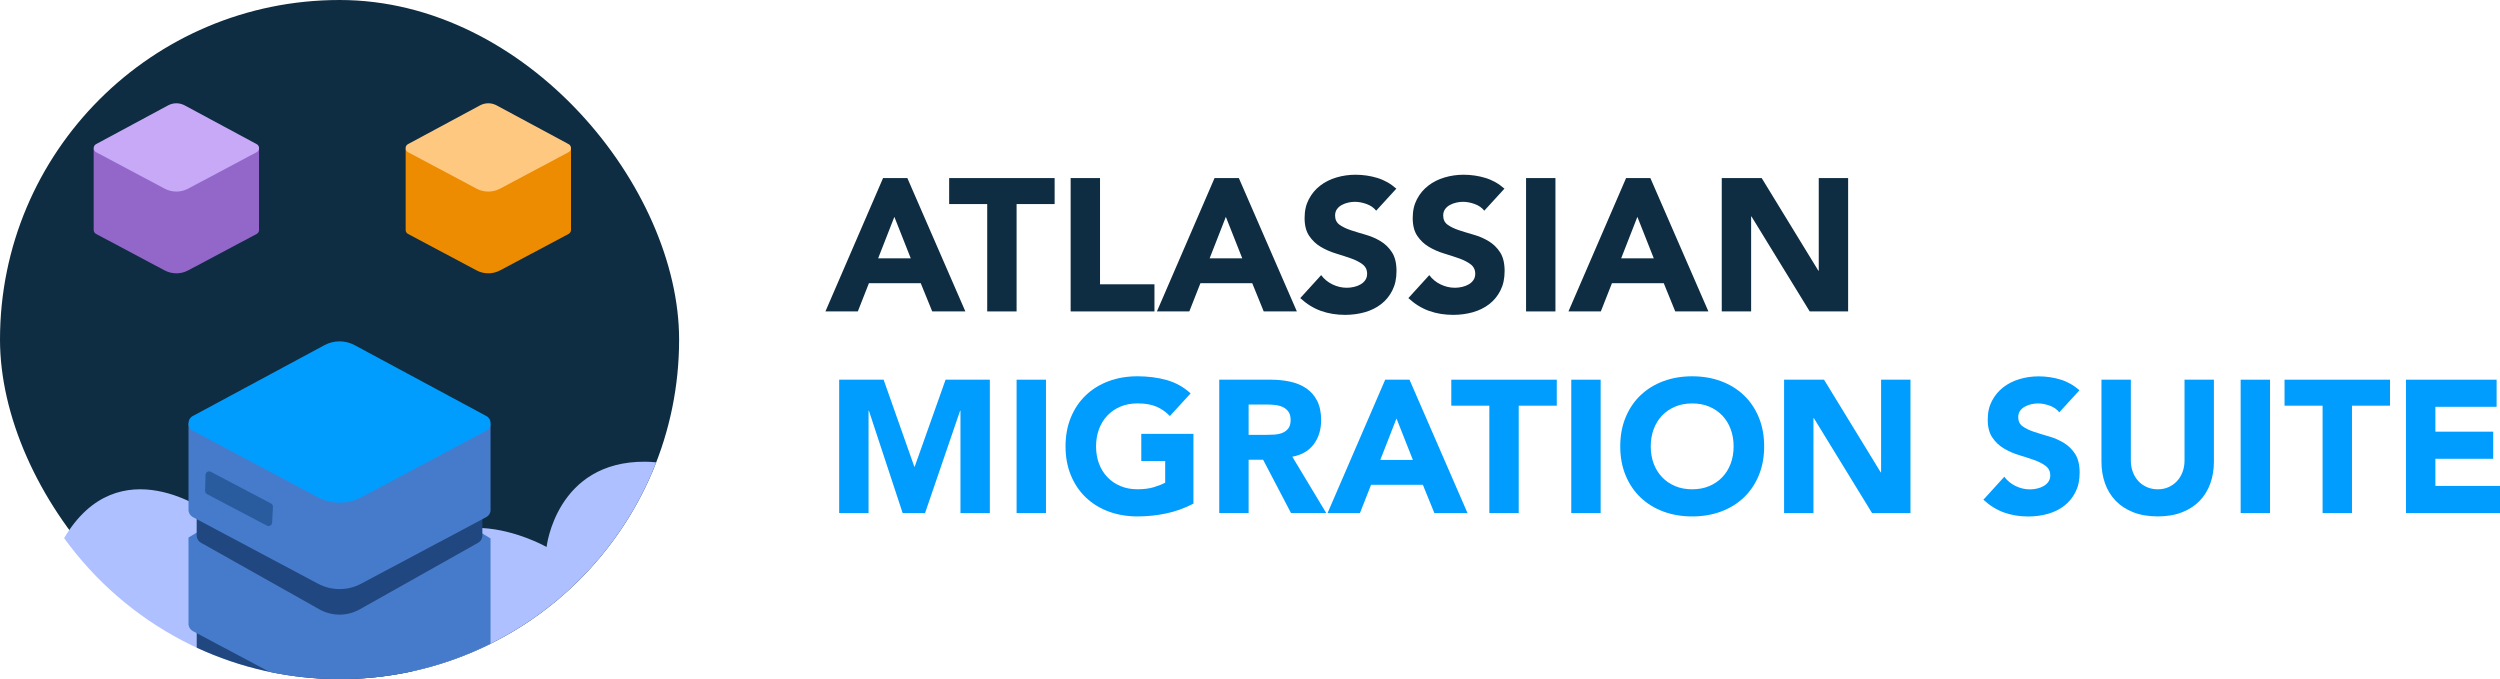
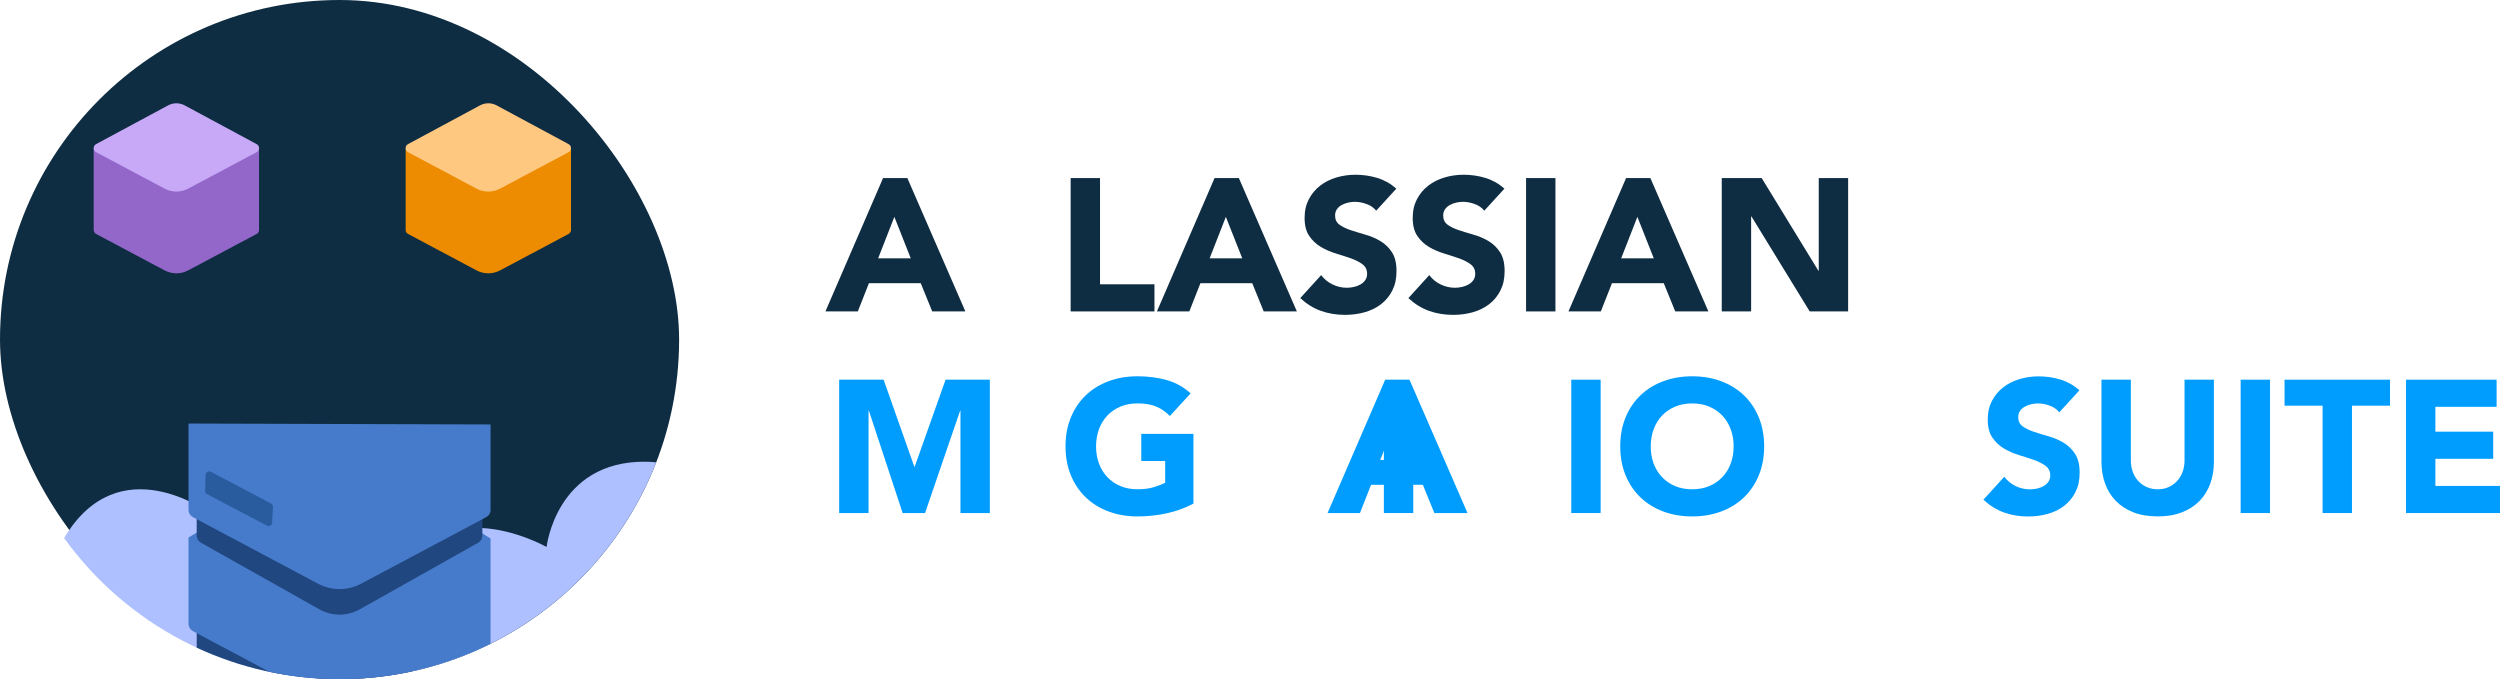
<svg xmlns="http://www.w3.org/2000/svg" id="Lager_1" data-name="Lager 1" viewBox="0 0 1884.8 512">
  <defs>
    <linearGradient id="Namnlös_övertoning_6" data-name="Namnlös övertoning 6" x1="765.49" y1="3863.99" x2="750.31" y2="3789.69" gradientTransform="translate(2062.71 3650.35) rotate(162.57)" gradientUnits="userSpaceOnUse">
      <stop offset=".27" stop-color="#9367ca" />
      <stop offset="1" stop-color="#fff" />
    </linearGradient>
    <linearGradient id="Namnlös_övertoning_2" data-name="Namnlös övertoning 2" x1="-1640.9" y1="3108.55" x2="-1656.08" y2="3034.24" gradientTransform="translate(960.6 3650.35) rotate(17.43) scale(1 -1)" gradientUnits="userSpaceOnUse">
      <stop offset=".27" stop-color="#ed8c00" />
      <stop offset="1" stop-color="#fff" />
    </linearGradient>
  </defs>
  <g>
    <path d="M665.75,134.25h18.32l43.74,100.54h-24.99l-8.66-21.3h-39.05l-8.38,21.3h-24.42l43.45-100.54Zm8.52,29.25l-12.21,31.24h24.57l-12.35-31.24Z" style="fill: #0e2d42;" />
-     <path d="M744.27,153.85h-28.68v-19.6h79.52v19.6h-28.68v80.94h-22.15v-80.94Z" style="fill: #0e2d42;" />
    <path d="M807.18,134.25h22.15v80.09h41.04v20.45h-63.19v-100.54Z" style="fill: #0e2d42;" />
    <path d="M915.67,134.25h18.32l43.74,100.54h-24.99l-8.66-21.3h-39.05l-8.38,21.3h-24.42l43.45-100.54Zm8.52,29.25l-12.21,31.24h24.57l-12.35-31.24Z" style="fill: #0e2d42;" />
    <path d="M1037.5,158.82c-1.8-2.27-4.24-3.95-7.31-5.04-3.08-1.09-5.99-1.63-8.73-1.63-1.61,0-3.27,.19-4.97,.57-1.7,.38-3.32,.97-4.83,1.78-1.52,.81-2.75,1.87-3.69,3.19-.95,1.33-1.42,2.94-1.42,4.83,0,3.03,1.14,5.35,3.41,6.96,2.27,1.61,5.13,2.98,8.59,4.12,3.46,1.14,7.17,2.27,11.15,3.41,3.98,1.14,7.69,2.75,11.15,4.83,3.46,2.08,6.32,4.88,8.59,8.38,2.27,3.5,3.41,8.19,3.41,14.06s-1.04,10.46-3.12,14.63c-2.08,4.17-4.9,7.62-8.45,10.37-3.55,2.75-7.67,4.78-12.35,6.11-4.69,1.32-9.63,1.99-14.84,1.99-6.53,0-12.59-.99-18.18-2.98-5.59-1.99-10.79-5.21-15.62-9.66l15.76-17.32c2.27,3.03,5.13,5.37,8.59,7.03,3.46,1.66,7.03,2.49,10.72,2.49,1.8,0,3.62-.21,5.47-.64,1.85-.43,3.5-1.06,4.97-1.92,1.47-.85,2.65-1.94,3.55-3.27,.9-1.33,1.35-2.89,1.35-4.69,0-3.03-1.16-5.42-3.48-7.17-2.32-1.75-5.23-3.24-8.73-4.47-3.5-1.23-7.29-2.46-11.36-3.69-4.07-1.23-7.86-2.89-11.36-4.97-3.5-2.08-6.41-4.83-8.73-8.24-2.32-3.41-3.48-7.9-3.48-13.49s1.07-10.13,3.2-14.2c2.13-4.07,4.97-7.48,8.52-10.22,3.55-2.74,7.64-4.8,12.28-6.18,4.64-1.37,9.42-2.06,14.34-2.06,5.68,0,11.17,.81,16.47,2.41,5.3,1.61,10.08,4.31,14.34,8.09l-15.19,16.61Z" style="fill: #0e2d42;" />
    <path d="M1119.01,158.82c-1.8-2.27-4.24-3.95-7.31-5.04-3.08-1.09-5.99-1.63-8.73-1.63-1.61,0-3.27,.19-4.97,.57-1.7,.38-3.32,.97-4.83,1.78-1.52,.81-2.75,1.87-3.69,3.19-.95,1.33-1.42,2.94-1.42,4.83,0,3.03,1.14,5.35,3.41,6.96,2.27,1.61,5.13,2.98,8.59,4.12,3.46,1.14,7.17,2.27,11.15,3.41,3.98,1.14,7.69,2.75,11.15,4.83,3.46,2.08,6.32,4.88,8.59,8.38,2.27,3.5,3.41,8.19,3.41,14.06s-1.04,10.46-3.12,14.63c-2.08,4.17-4.9,7.62-8.45,10.37-3.55,2.75-7.67,4.78-12.35,6.11-4.69,1.32-9.63,1.99-14.84,1.99-6.53,0-12.59-.99-18.18-2.98-5.59-1.99-10.79-5.21-15.62-9.66l15.76-17.32c2.27,3.03,5.13,5.37,8.59,7.03,3.46,1.66,7.03,2.49,10.72,2.49,1.8,0,3.62-.21,5.47-.64,1.85-.43,3.5-1.06,4.97-1.92,1.47-.85,2.65-1.94,3.55-3.27,.9-1.33,1.35-2.89,1.35-4.69,0-3.03-1.16-5.42-3.48-7.17-2.32-1.75-5.23-3.24-8.73-4.47-3.5-1.23-7.29-2.46-11.36-3.69-4.07-1.23-7.86-2.89-11.36-4.97-3.5-2.08-6.41-4.83-8.73-8.24-2.32-3.41-3.48-7.9-3.48-13.49s1.07-10.13,3.2-14.2c2.13-4.07,4.97-7.48,8.52-10.22,3.55-2.74,7.64-4.8,12.28-6.18,4.64-1.37,9.42-2.06,14.34-2.06,5.68,0,11.17,.81,16.47,2.41,5.3,1.61,10.08,4.31,14.34,8.09l-15.19,16.61Z" style="fill: #0e2d42;" />
    <path d="M1150.53,134.25h22.15v100.54h-22.15v-100.54Z" style="fill: #0e2d42;" />
    <path d="M1225.93,134.25h18.32l43.74,100.54h-24.99l-8.66-21.3h-39.05l-8.38,21.3h-24.42l43.45-100.54Zm8.52,29.25l-12.21,31.24h24.57l-12.35-31.24Z" style="fill: #0e2d42;" />
    <path d="M1298.07,134.25h30.1l42.74,69.86h.28v-69.86h22.15v100.54h-28.97l-43.88-71.57h-.28v71.57h-22.15v-100.54Z" style="fill: #0e2d42;" />
    <path d="M632.66,286.25h33.51l23.15,65.6h.28l23.29-65.6h33.37v100.54h-22.15v-77.11h-.28l-26.41,77.11h-16.9l-25.42-77.11h-.28v77.11h-22.15v-100.54Z" style="fill: #009dff;" />
-     <path d="M766.43,286.25h22.15v100.54h-22.15v-100.54Z" style="fill: #009dff;" />
    <path d="M899.76,379.69c-6.53,3.41-13.35,5.87-20.45,7.38-7.1,1.51-14.34,2.27-21.73,2.27-7.86,0-15.1-1.23-21.73-3.69-6.63-2.46-12.35-5.99-17.18-10.58-4.83-4.59-8.59-10.15-11.29-16.69-2.7-6.53-4.05-13.82-4.05-21.87s1.35-15.34,4.05-21.87,6.46-12.09,11.29-16.69c4.83-4.59,10.55-8.12,17.18-10.58,6.62-2.46,13.87-3.69,21.73-3.69s15.45,.97,22.22,2.91c6.77,1.94,12.71,5.28,17.82,10.01l-15.62,17.04c-3.03-3.12-6.44-5.49-10.22-7.1-3.79-1.61-8.52-2.41-14.2-2.41-4.74,0-9.02,.8-12.85,2.41-3.83,1.61-7.12,3.86-9.87,6.75-2.75,2.89-4.85,6.32-6.32,10.29-1.47,3.98-2.2,8.29-2.2,12.92s.73,9.07,2.2,12.99c1.47,3.93,3.57,7.34,6.32,10.22,2.75,2.89,6.04,5.14,9.87,6.75,3.83,1.61,8.12,2.41,12.85,2.41s8.99-.54,12.5-1.63c3.5-1.09,6.29-2.2,8.38-3.34v-16.33h-18.03v-20.45h39.33v52.54Z" style="fill: #009dff;" />
-     <path d="M919.21,286.25h38.91c5.11,0,9.96,.5,14.55,1.49,4.59,.99,8.61,2.65,12.07,4.97,3.46,2.32,6.2,5.45,8.24,9.37,2.03,3.93,3.05,8.83,3.05,14.7,0,7.1-1.85,13.13-5.54,18.1-3.69,4.97-9.09,8.12-16.19,9.44l25.56,42.46h-26.55l-21.02-40.19h-10.93v40.19h-22.15v-100.54Zm22.15,41.61h13.06c1.99,0,4.09-.07,6.32-.21,2.22-.14,4.24-.57,6.04-1.28,1.8-.71,3.29-1.82,4.47-3.34,1.18-1.51,1.78-3.64,1.78-6.39,0-2.56-.52-4.59-1.56-6.11-1.04-1.51-2.37-2.67-3.98-3.48-1.61-.8-3.46-1.35-5.54-1.63-2.08-.28-4.12-.43-6.11-.43h-14.48v22.86Z" style="fill: #009dff;" />
    <path d="M1044.32,286.25h18.32l43.74,100.54h-24.99l-8.66-21.3h-39.05l-8.38,21.3h-24.42l43.45-100.54Zm8.52,29.25l-12.21,31.24h24.57l-12.35-31.24Z" style="fill: #009dff;" />
-     <path d="M1122.84,305.85h-28.68v-19.6h79.52v19.6h-28.68v80.94h-22.15v-80.94Z" style="fill: #009dff;" />
+     <path d="M1122.84,305.85h-28.68v-19.6v19.6h-28.68v80.94h-22.15v-80.94Z" style="fill: #009dff;" />
    <path d="M1184.61,286.25h22.15v100.54h-22.15v-100.54Z" style="fill: #009dff;" />
    <path d="M1221.53,336.52c0-8.05,1.35-15.34,4.05-21.87s6.46-12.09,11.29-16.69c4.83-4.59,10.55-8.12,17.18-10.58,6.62-2.46,13.87-3.69,21.73-3.69s15.1,1.23,21.73,3.69c6.62,2.46,12.35,5.99,17.18,10.58,4.83,4.59,8.59,10.15,11.29,16.69,2.7,6.53,4.05,13.82,4.05,21.87s-1.35,15.34-4.05,21.87c-2.7,6.53-6.46,12.09-11.29,16.69-4.83,4.59-10.56,8.12-17.18,10.58-6.63,2.46-13.87,3.69-21.73,3.69s-15.1-1.23-21.73-3.69c-6.63-2.46-12.35-5.99-17.18-10.58-4.83-4.59-8.59-10.15-11.29-16.69-2.7-6.53-4.05-13.82-4.05-21.87Zm23,0c0,4.73,.73,9.07,2.2,12.99,1.47,3.93,3.57,7.34,6.32,10.22,2.75,2.89,6.04,5.14,9.87,6.75,3.83,1.61,8.12,2.41,12.85,2.41s9.02-.8,12.85-2.41c3.83-1.61,7.12-3.86,9.87-6.75,2.74-2.89,4.85-6.29,6.32-10.22,1.47-3.93,2.2-8.26,2.2-12.99s-.73-8.95-2.2-12.92c-1.47-3.98-3.58-7.41-6.32-10.29-2.75-2.89-6.04-5.13-9.87-6.75-3.83-1.61-8.12-2.41-12.85-2.41s-9.02,.8-12.85,2.41c-3.83,1.61-7.12,3.86-9.87,6.75-2.75,2.89-4.85,6.32-6.32,10.29-1.47,3.98-2.2,8.29-2.2,12.92Z" style="fill: #009dff;" />
-     <path d="M1345.07,286.25h30.1l42.74,69.86h.28v-69.86h22.15v100.54h-28.97l-43.88-71.57h-.28v71.57h-22.15v-100.54Z" style="fill: #009dff;" />
    <path d="M1552.53,310.82c-1.8-2.27-4.24-3.95-7.31-5.04-3.08-1.09-5.99-1.63-8.73-1.63-1.61,0-3.27,.19-4.97,.57-1.7,.38-3.32,.97-4.83,1.78-1.52,.81-2.75,1.87-3.69,3.19-.95,1.33-1.42,2.94-1.42,4.83,0,3.03,1.14,5.35,3.41,6.96,2.27,1.61,5.13,2.98,8.59,4.12,3.46,1.14,7.17,2.27,11.15,3.41,3.98,1.14,7.69,2.75,11.15,4.83,3.46,2.08,6.32,4.88,8.59,8.38,2.27,3.5,3.41,8.19,3.41,14.06s-1.04,10.46-3.12,14.63c-2.08,4.17-4.9,7.62-8.45,10.37-3.55,2.75-7.67,4.78-12.35,6.11-4.69,1.32-9.63,1.99-14.84,1.99-6.53,0-12.59-.99-18.18-2.98-5.59-1.99-10.79-5.21-15.62-9.66l15.76-17.32c2.27,3.03,5.13,5.37,8.59,7.03,3.46,1.66,7.03,2.49,10.72,2.49,1.8,0,3.62-.21,5.47-.64,1.85-.43,3.5-1.06,4.97-1.92,1.47-.85,2.65-1.94,3.55-3.27,.9-1.33,1.35-2.89,1.35-4.69,0-3.03-1.16-5.42-3.48-7.17-2.32-1.75-5.23-3.24-8.73-4.47-3.5-1.23-7.29-2.46-11.36-3.69-4.07-1.23-7.86-2.89-11.36-4.97-3.5-2.08-6.41-4.83-8.73-8.24-2.32-3.41-3.48-7.9-3.48-13.49s1.07-10.13,3.2-14.2c2.13-4.07,4.97-7.48,8.52-10.22,3.55-2.74,7.64-4.8,12.28-6.18,4.64-1.37,9.42-2.06,14.34-2.06,5.68,0,11.17,.81,16.47,2.41,5.3,1.61,10.08,4.31,14.34,8.09l-15.19,16.61Z" style="fill: #009dff;" />
    <path d="M1669.11,348.02c0,5.96-.9,11.46-2.7,16.47-1.8,5.02-4.47,9.37-8.02,13.06-3.55,3.69-7.98,6.58-13.28,8.66-5.3,2.08-11.41,3.12-18.32,3.12s-13.16-1.04-18.46-3.12c-5.3-2.08-9.73-4.97-13.28-8.66-3.55-3.69-6.23-8.04-8.02-13.06-1.8-5.02-2.7-10.51-2.7-16.47v-61.77h22.15v60.92c0,3.12,.5,6.01,1.49,8.66,.99,2.65,2.39,4.95,4.19,6.89,1.8,1.94,3.95,3.46,6.46,4.54,2.51,1.09,5.23,1.63,8.17,1.63s5.63-.54,8.09-1.63c2.46-1.09,4.59-2.6,6.39-4.54,1.8-1.94,3.2-4.24,4.19-6.89,.99-2.65,1.49-5.54,1.49-8.66v-60.92h22.15v61.77Z" style="fill: #009dff;" />
    <path d="M1689.27,286.25h22.15v100.54h-22.15v-100.54Z" style="fill: #009dff;" />
    <path d="M1751.04,305.85h-28.68v-19.6h79.52v19.6h-28.68v80.94h-22.15v-80.94Z" style="fill: #009dff;" />
    <path d="M1813.94,286.25h68.3v20.45h-46.15v18.74h43.59v20.45h-43.59v20.45h48.71v20.45h-70.86v-100.54Z" style="fill: #009dff;" />
  </g>
  <rect x="0" y="0" width="512" height="512" rx="256" ry="256" style="fill: #0e2d42;" />
  <path d="M494.74,348.57c-2.63-.29-5.38-.46-8.29-.48-67.2-.43-74.37,64.27-74.37,64.27,0,0-91-51.51-116.22,40.35,0,0-.43,0-1.22,.02-3.62-4.45-7.97-9.16-13.13-14.15,0,0,29.34-84.1-48.6-100.74-77.94-16.64-74.94,48.97-74.94,48.97,0,0-68.28-50.92-109.63,18.88,46.49,64.39,122.18,106.3,207.67,106.3h0c108.74,0,201.63-67.8,238.74-163.43Z" style="fill: #aec0ff;" />
  <g>
    <path d="M321.14,451.73s-91-51.51-116.22,40.35c0,0-.43,0-1.22,.02-3.62-4.45-7.97-9.16-13.13-14.15,0,0,9.73-27.91,3.09-54.76l-45.36-.15v65.23c32.74,15.21,69.23,23.72,107.72,23.72h0c18.62,0,36.77-2.01,54.27-5.78,20.06-13.84,38.05-30.47,53.41-49.33v-33.15l-33.02-.11c-8.02,14.61-9.52,28.1-9.52,28.1Z" style="fill: #214780;" />
    <g>
      <path d="M142.11,405.25v66.07h.1c.3,1.81,1.37,3.51,3.26,4.52l57.7,30.69c17.05,3.58,34.71,5.47,52.82,5.47h0c40.89,0,79.54-9.6,113.83-26.66v-79.4l-113.83-69.34-113.88,68.65Z" style="fill: #467bcb;" />
      <path d="M363.67,404.35c.06-.52,.06-1.04,0-1.55v-63.54l-215.39-.69v66.07h.1c.29,1.81,1.3,3.51,3.08,4.52l89.26,50.2c9.56,5.37,21.01,5.37,30.57,0l89.26-50.2c1.78-1,2.79-2.7,3.08-4.52h.04v-.28Z" style="fill: #214780;" />
      <path d="M369.83,385.09c.06-.52,.06-1.04,0-1.55v-63.54l-227.71-.69v66.07h.1c.3,1.81,1.37,3.51,3.26,4.52l94.37,50.2c10.1,5.37,22.22,5.37,32.32,0l94.37-50.2c1.88-1,2.95-2.7,3.26-4.52h.05v-.28Z" style="fill: #467bcb;" />
-       <path d="M366.53,324.75l-94.37,50.2c-10.1,5.37-22.22,5.37-32.32,0l-94.37-50.2c-4.67-2.48-4.42-9.25,.41-11.39l98.72-53.13c7.11-3.83,15.68-3.83,22.79,0l98.72,53.13c4.83,2.14,5.08,8.91,.41,11.39Z" style="fill: #009dff;" />
      <path d="M201.22,396.29l-45.14-23.75c-.91-.48-1.47-1.43-1.44-2.46l.31-12.08c.05-2,2.18-3.25,3.95-2.32l45.45,23.92c.93,.49,1.49,1.48,1.44,2.53l-.62,11.91c-.1,1.97-2.21,3.16-3.95,2.25Z" style="fill: #295c9f;" />
    </g>
  </g>
  <g>
    <g>
      <path d="M70.63,111.77v62.14h.06c.17,.99,.75,1.92,1.78,2.47l51.66,27.48c5.53,2.94,12.16,2.94,17.69,0l51.66-27.48c1.03-.55,1.62-1.48,1.78-2.47h.02v-.15c.03-.28,.03-.57,0-.85v-25.13c.03-.28,.03-.57,0-.85v-34.78l-124.65-.38Z" style="fill: #9367ca;" />
      <path d="M193.48,114.75l-51.66,27.48c-5.53,2.94-12.16,2.94-17.69,0l-51.66-27.48c-2.55-1.36-2.42-5.06,.23-6.23l54.04-29.08c3.89-2.1,8.58-2.1,12.48,0l54.04,29.08c2.65,1.17,2.78,4.87,.23,6.23Z" style="fill: #c7a9f7;" />
    </g>
    <path d="M145.6,199.74c24.22,17.52,29.11,33.16,29.11,33.16l-23.13,7.26c-3.17,.99-3.96,5.11-1.39,7.21l63.42,51.77c2.37,1.94,5.96,.81,6.8-2.13l22.46-78.73c.91-3.19-2.09-6.11-5.26-5.12l-23.13,7.26s-8.28-30.57-36.1-41.88" style="fill: url(#Namnls_vertoning_6);" />
  </g>
  <g>
    <g>
      <path d="M430.49,111.77v62.14h-.06c-.17,.99-.75,1.92-1.78,2.47l-51.66,27.48c-5.53,2.94-12.16,2.94-17.69,0l-51.66-27.48c-1.03-.55-1.62-1.48-1.78-2.47h-.02v-.15c-.03-.28-.03-.57,0-.85v-25.13c-.03-.28-.03-.57,0-.85v-34.78l124.65-.38Z" style="fill: #ed8c00;" />
      <path d="M307.64,114.75l51.66,27.48c5.53,2.94,12.16,2.94,17.69,0l51.66-27.48c2.55-1.36,2.42-5.06-.23-6.23l-54.04-29.08c-3.89-2.1-8.58-2.1-12.48,0l-54.04,29.08c-2.65,1.17-2.78,4.87-.23,6.23Z" style="fill: #ffc880;" />
    </g>
    <path d="M355.52,199.74c-24.22,17.52-29.11,33.16-29.11,33.16l23.13,7.26c3.17,.99,3.96,5.11,1.39,7.21l-63.42,51.77c-2.37,1.94-5.96,.81-6.8-2.13l-22.46-78.73c-.91-3.19,2.09-6.11,5.26-5.12l23.13,7.26s8.28-30.57,36.1-41.88" style="fill: url(#Namnls_vertoning_2);" />
  </g>
</svg>